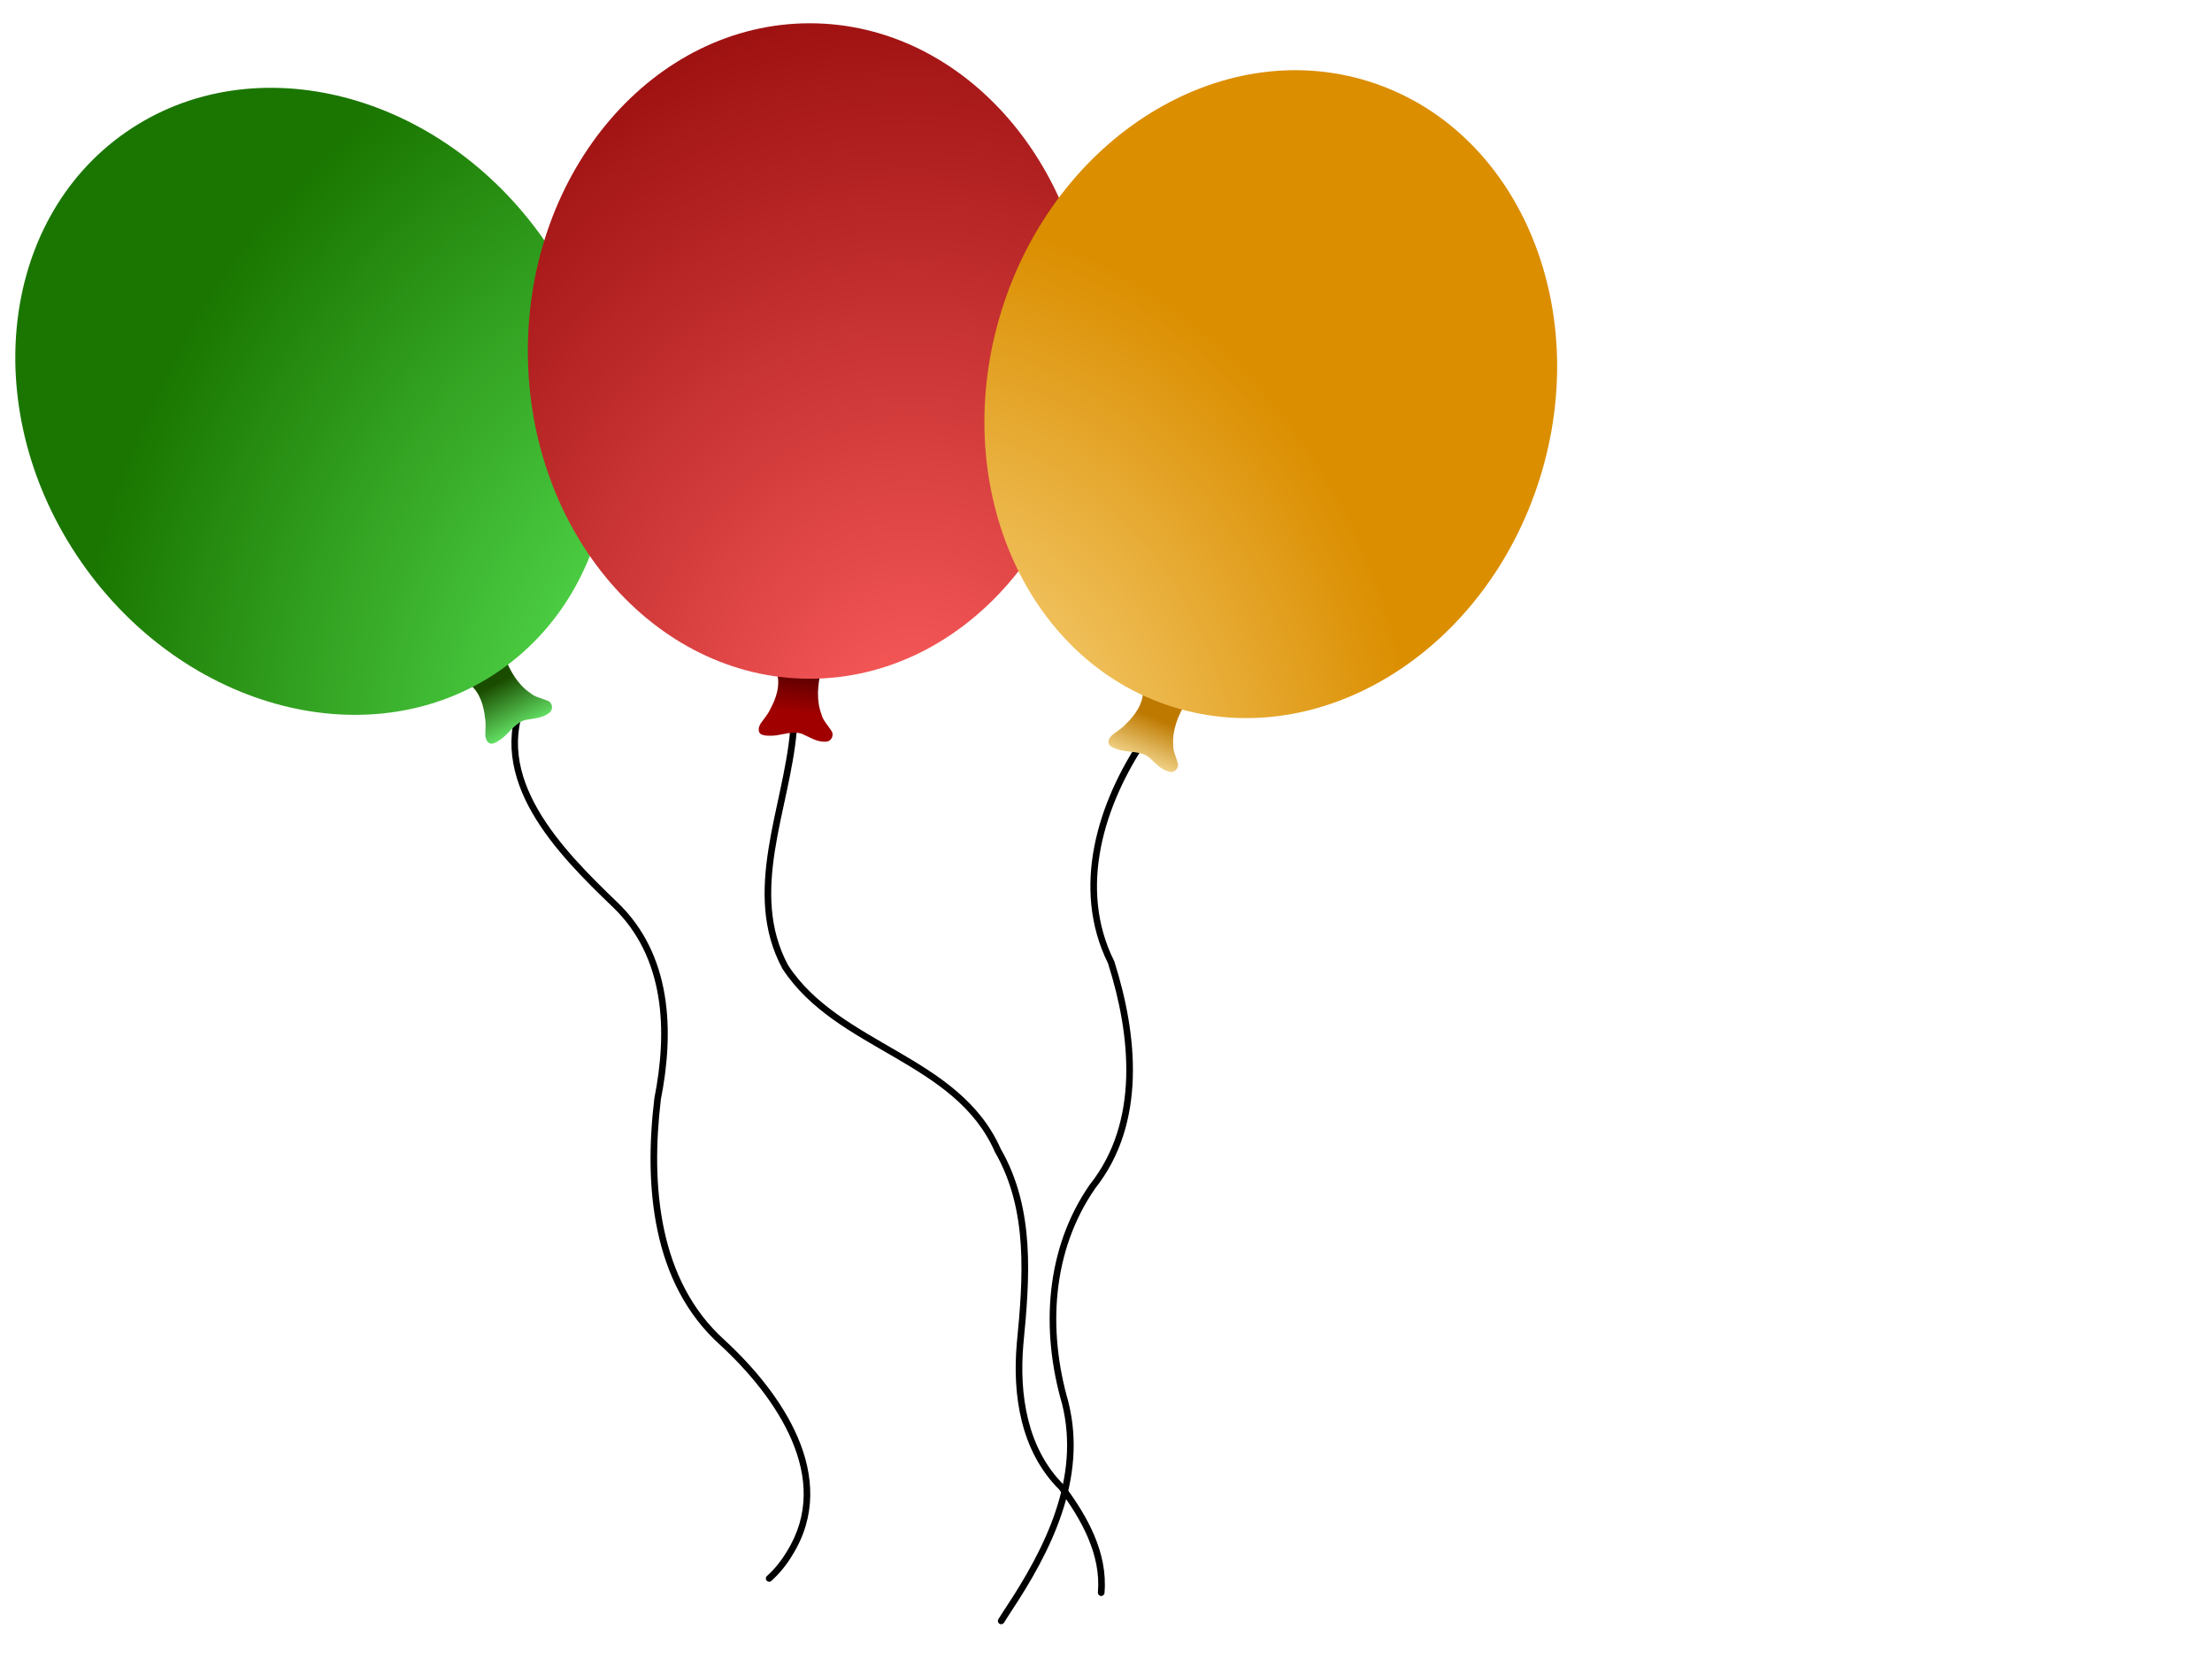
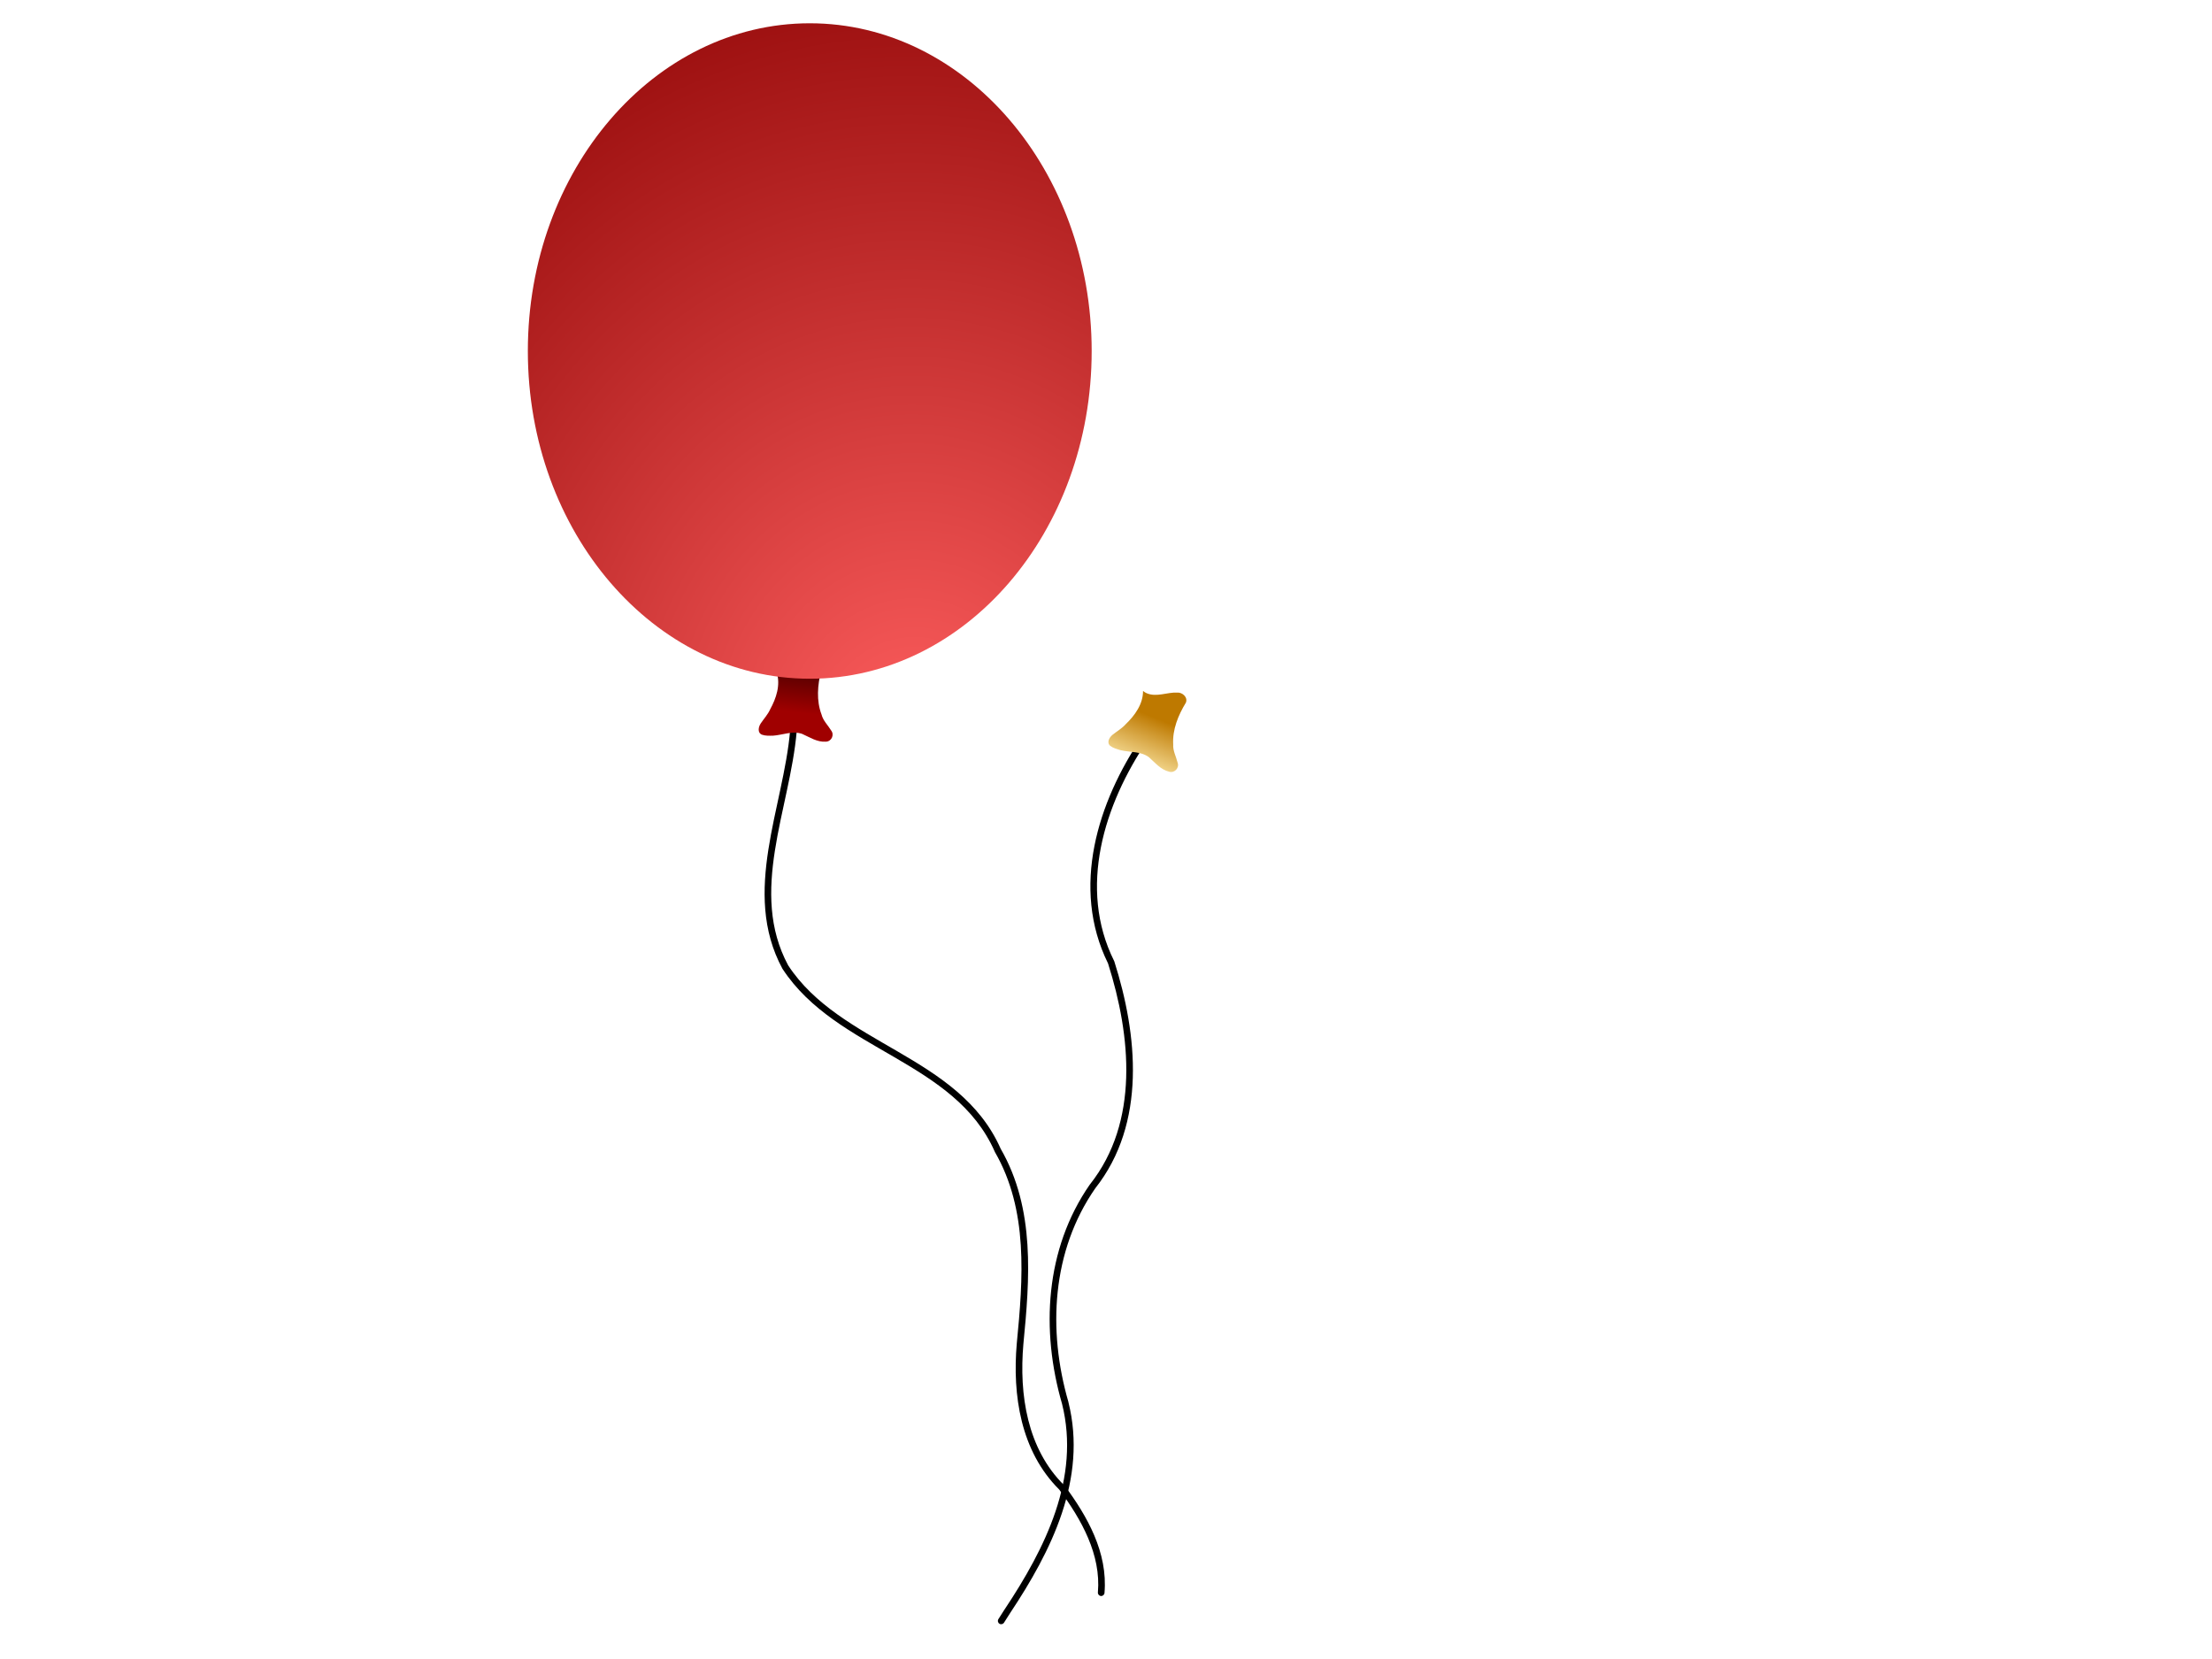
<svg xmlns="http://www.w3.org/2000/svg" xmlns:xlink="http://www.w3.org/1999/xlink" width="640" height="480">
  <title>balloons</title>
  <defs>
    <linearGradient id="linearGradient12909">
      <stop offset="0" id="stop12910" stop-color="#f5db94" />
      <stop offset="1" id="stop12911" stop-color="#be7900" />
    </linearGradient>
    <linearGradient id="linearGradient10342">
      <stop offset="0" id="stop10343" stop-color="#67e869" />
      <stop offset="1" id="stop10344" stop-color="#1a4c00" />
    </linearGradient>
    <linearGradient id="linearGradient9715">
      <stop offset="0" id="stop9716" stop-color="#67ff69" />
      <stop offset="1" id="stop9717" stop-color="#1a7600" />
    </linearGradient>
    <linearGradient id="linearGradient8463">
      <stop offset="0" id="stop8464" stop-color="#ffe59e" />
      <stop offset="1" id="stop8465" stop-color="#db8e00" />
    </linearGradient>
    <linearGradient id="linearGradient4088">
      <stop offset="0" id="stop4089" stop-color="#a00000" />
      <stop offset="1" id="stop4090" stop-color="#510000" />
    </linearGradient>
    <linearGradient id="linearGradient3462">
      <stop offset="0" id="stop3463" stop-color="#ff5f5f" />
      <stop offset="1" id="stop3464" stop-color="#890000" />
    </linearGradient>
    <linearGradient xlink:href="#linearGradient10342" id="linearGradient3257" x1="0.642" y1="0.852" x2="0.383" y2="0.305" />
    <radialGradient xlink:href="#linearGradient9715" id="radialGradient3259" gradientUnits="userSpaceOnUse" gradientTransform="scale(0.925,1.081)" cx="243.221" cy="211.654" fx="248.071" fy="207.334" r="222.308" />
    <linearGradient xlink:href="#linearGradient4088" id="linearGradient3261" x1="0.459" y1="0.625" x2="0.516" y2="0.07" />
    <radialGradient xlink:href="#linearGradient3462" id="radialGradient3263" gradientUnits="userSpaceOnUse" gradientTransform="scale(0.925,1.081)" cx="283.422" cy="200.207" fx="286.425" fy="202.835" r="243.326" />
    <linearGradient xlink:href="#linearGradient12909" id="linearGradient3265" x1="0.379" y1="0.891" x2="0.605" y2="0.328" />
    <radialGradient xlink:href="#linearGradient8463" id="radialGradient3267" gradientUnits="userSpaceOnUse" gradientTransform="scale(0.925,1.081)" cx="281.153" cy="220.887" fx="281.153" fy="220.887" r="163.66" />
  </defs>
  <g>
    <title>Layer 1</title>
    <g id="g3246">
-       <path id="path10369" d="m152.024,200.354c-0.352,0.024 -0.663,0.24 -0.809,0.561c-5.788,12.204 -3.198,23.907 2.785,34.294c5.983,10.387 15.34,19.583 23.244,27.175c15.236,14.553 15.947,35.961 12.06,55.495c-0.001,0.03 -0.001,0.06 0,0.09c-2.943,24.731 -0.899,53.279 19.135,71.238c8.023,7.408 16.189,17.064 20.639,27.489c4.451,10.426 5.233,21.524 -1.437,32.228c-0.008,0.007 -0.015,0.015 -0.022,0.022c-1.537,2.597 -3.43,4.966 -5.66,6.985c-0.288,0.219 -0.428,0.581 -0.362,0.937c0.066,0.356 0.327,0.644 0.674,0.745c0.347,0.101 0.722,-0.002 0.968,-0.267c2.382,-2.157 4.412,-4.682 6.041,-7.434c7.023,-11.269 6.187,-23.147 1.572,-33.957c-4.615,-10.81 -12.979,-20.634 -21.133,-28.163c-19.311,-17.311 -21.427,-45.092 -18.528,-69.531c0.003,-0.022 -0.003,-0.045 0,-0.067c3.933,-19.826 3.253,-42.016 -12.622,-57.179c-7.89,-7.577 -17.113,-16.686 -22.908,-26.748c-5.795,-10.062 -8.21,-20.96 -2.718,-32.542c0.147,-0.306 0.121,-0.667 -0.069,-0.948c-0.189,-0.282 -0.514,-0.442 -0.852,-0.422z" stroke-miterlimit="4" stroke-linejoin="round" stroke-linecap="round" stroke-width="2.664" fill-rule="evenodd" fill="#000000" />
-       <path id="path9092" d="m135.803,197.913c3.023,2.321 4.159,6.233 4.544,9.869c0.303,1.611 0.06,3.235 0.088,4.852c0.009,1.191 0.678,2.818 2.139,2.508c1.029,-0.272 1.906,-0.959 2.771,-1.568c2.201,-1.752 3.796,-4.458 6.637,-5.263c2.356,-0.458 4.952,-0.484 6.913,-2.059c1.336,-0.952 0.998,-3.083 -0.589,-3.555c-1.637,-0.729 -3.509,-0.977 -4.903,-2.196c-3.583,-2.441 -5.815,-6.347 -7.333,-10.316c-0.825,-1.454 -3.008,-1.053 -3.834,0.199c-1.932,2.255 -2.548,5.609 -5.314,7.125c-0.351,0.186 -0.728,0.325 -1.118,0.403z" stroke-width="1pt" fill-rule="evenodd" fill="url(#linearGradient3257)" />
-       <path id="path9093" d="m157.484,69.529c29.896,42.963 24.166,98.703 -12.791,124.42c-36.957,25.717 -91.215,11.72 -121.111,-31.243c-29.896,-42.963 -24.166,-98.703 12.791,-124.42c36.957,-25.717 91.215,-11.72 121.111,31.243z" stroke-width="1pt" fill-rule="evenodd" fill="url(#radialGradient3259)" />
      <path id="path2211" d="m229.528,210.461c-0.492,0.018 -0.891,0.407 -0.921,0.898c-0.96,11.124 -4.471,22.77 -6.288,34.429c-1.818,11.659 -1.94,23.385 4.065,34.496c0.014,0.023 0.029,0.046 0.045,0.067c7.842,11.969 20.419,18.578 32.363,25.535c11.943,6.957 23.244,14.221 29.016,27.31c0.013,0.038 0.028,0.076 0.045,0.112c9.699,16.785 8.165,36.58 6.333,55.405c-1.294,14.872 1.095,31.153 12.285,42.267c6.454,8.684 12.125,18.827 11.184,29.757c-0.043,0.527 0.349,0.99 0.876,1.033c0.527,0.043 0.99,-0.349 1.033,-0.876c1.006,-11.682 -4.986,-22.236 -11.544,-31.06c-0.035,-0.033 -0.073,-0.063 -0.112,-0.09c-10.715,-10.552 -13.083,-26.253 -11.813,-40.852c1.831,-18.817 3.476,-39.057 -6.535,-56.46c-0.014,-0.031 -0.031,-0.058 -0.045,-0.09c-6.051,-13.633 -17.795,-21.128 -29.757,-28.096c-11.99,-6.984 -24.208,-13.477 -31.711,-24.929c-5.698,-10.589 -5.626,-21.783 -3.84,-33.238c1.789,-11.478 5.327,-23.159 6.311,-34.564c0.029,-0.276 -0.064,-0.551 -0.253,-0.753c-0.19,-0.202 -0.458,-0.313 -0.735,-0.302z" stroke-miterlimit="4" stroke-linejoin="round" stroke-linecap="round" stroke-width="2.664" fill-rule="evenodd" fill="#000000" />
      <path id="path1553" d="m224.728,194.554c1.156,3.632 -0.146,7.492 -1.907,10.696c-0.672,1.495 -1.798,2.69 -2.699,4.033c-0.673,0.982 -1.053,2.7 0.323,3.28c1,0.364 2.113,0.301 3.17,0.296c2.807,-0.181 5.662,-1.491 8.454,-0.529c2.196,0.97 4.341,2.431 6.851,2.259c1.641,-0.018 2.58,-1.961 1.547,-3.254c-0.927,-1.534 -2.322,-2.806 -2.77,-4.603c-1.547,-4.051 -1.148,-8.532 -0.127,-12.656c0.153,-1.664 -1.868,-2.582 -3.26,-2.027c-2.874,0.747 -5.295,3.149 -8.432,2.813c-0.395,-0.048 -0.783,-0.149 -1.148,-0.308z" stroke-width="1pt" fill-rule="evenodd" fill="url(#linearGradient3261)" />
      <path id="path930" d="m315.854,101.556c0,52.341 -36.541,94.821 -81.566,94.821c-45.024,0 -81.566,-42.48 -81.566,-94.821c0,-52.341 36.541,-94.821 81.566,-94.821c45.024,0 81.566,42.48 81.566,94.821z" stroke-width="1pt" fill-rule="evenodd" fill="url(#radialGradient3263)" />
      <path id="path7211" d="m331.13,212.707c-0.284,0.031 -0.539,0.188 -0.696,0.427c-12.829,18.87 -20.653,43.707 -9.859,65.579c0.021,0.043 0.024,0.092 0.045,0.135c6.619,20.882 9.047,45.773 -5.255,63.827c-0.015,0.014 -0.03,0.029 -0.045,0.045c-12.981,18.71 -14.198,42.223 -8.04,63.445c5.355,21.442 -4.857,41.797 -16.574,59.425c-0.008,0.007 -0.015,0.015 -0.022,0.022l-1.819,2.852c-0.285,0.447 -0.155,1.04 0.292,1.325c0.447,0.285 1.04,0.155 1.325,-0.292l1.819,-2.852c11.81,-17.767 22.384,-38.703 16.821,-60.975c0,-0.015 0,-0.03 0,-0.045c-6.034,-20.795 -4.814,-43.667 7.771,-61.806c14.886,-18.841 12.239,-44.512 5.502,-65.691c-0.019,-0.047 -0.041,-0.092 -0.067,-0.135c-10.466,-21.053 -2.916,-45.221 9.702,-63.782c0.22,-0.309 0.236,-0.719 0.042,-1.045c-0.194,-0.326 -0.563,-0.506 -0.94,-0.459z" stroke-miterlimit="4" stroke-linejoin="round" stroke-linecap="round" stroke-width="2.664" fill-rule="evenodd" fill="#000000" />
      <path id="path4713" d="m330.715,199.912c0.016,3.811 -2.382,7.104 -5.021,9.635c-1.088,1.225 -2.521,2.028 -3.783,3.04c-0.936,0.736 -1.813,2.261 -0.674,3.226c0.845,0.647 1.926,0.92 2.936,1.231c2.732,0.668 5.848,0.272 8.224,2.026c1.804,1.583 3.415,3.619 5.861,4.206c1.571,0.474 3.049,-1.099 2.45,-2.642c-0.426,-1.741 -1.375,-3.372 -1.265,-5.221c-0.263,-4.328 1.459,-8.484 3.667,-12.114c0.645,-1.542 -1.009,-3.023 -2.504,-2.909c-2.966,-0.147 -5.995,1.42 -8.887,0.16c-0.362,-0.164 -0.703,-0.377 -1.004,-0.637z" stroke-width="1pt" fill-rule="evenodd" fill="url(#linearGradient3265)" />
-       <path id="path4714" d="m445.5,138.455c-15.667,49.941 -63.248,79.535 -106.208,66.058c-42.96,-13.477 -65.11,-64.947 -49.443,-114.888c15.667,-49.941 63.249,-79.535 106.208,-66.058c42.96,13.477 65.11,64.947 49.443,114.888l0,0z" stroke-width="1pt" fill-rule="evenodd" fill="url(#radialGradient3267)" />
    </g>
  </g>
</svg>